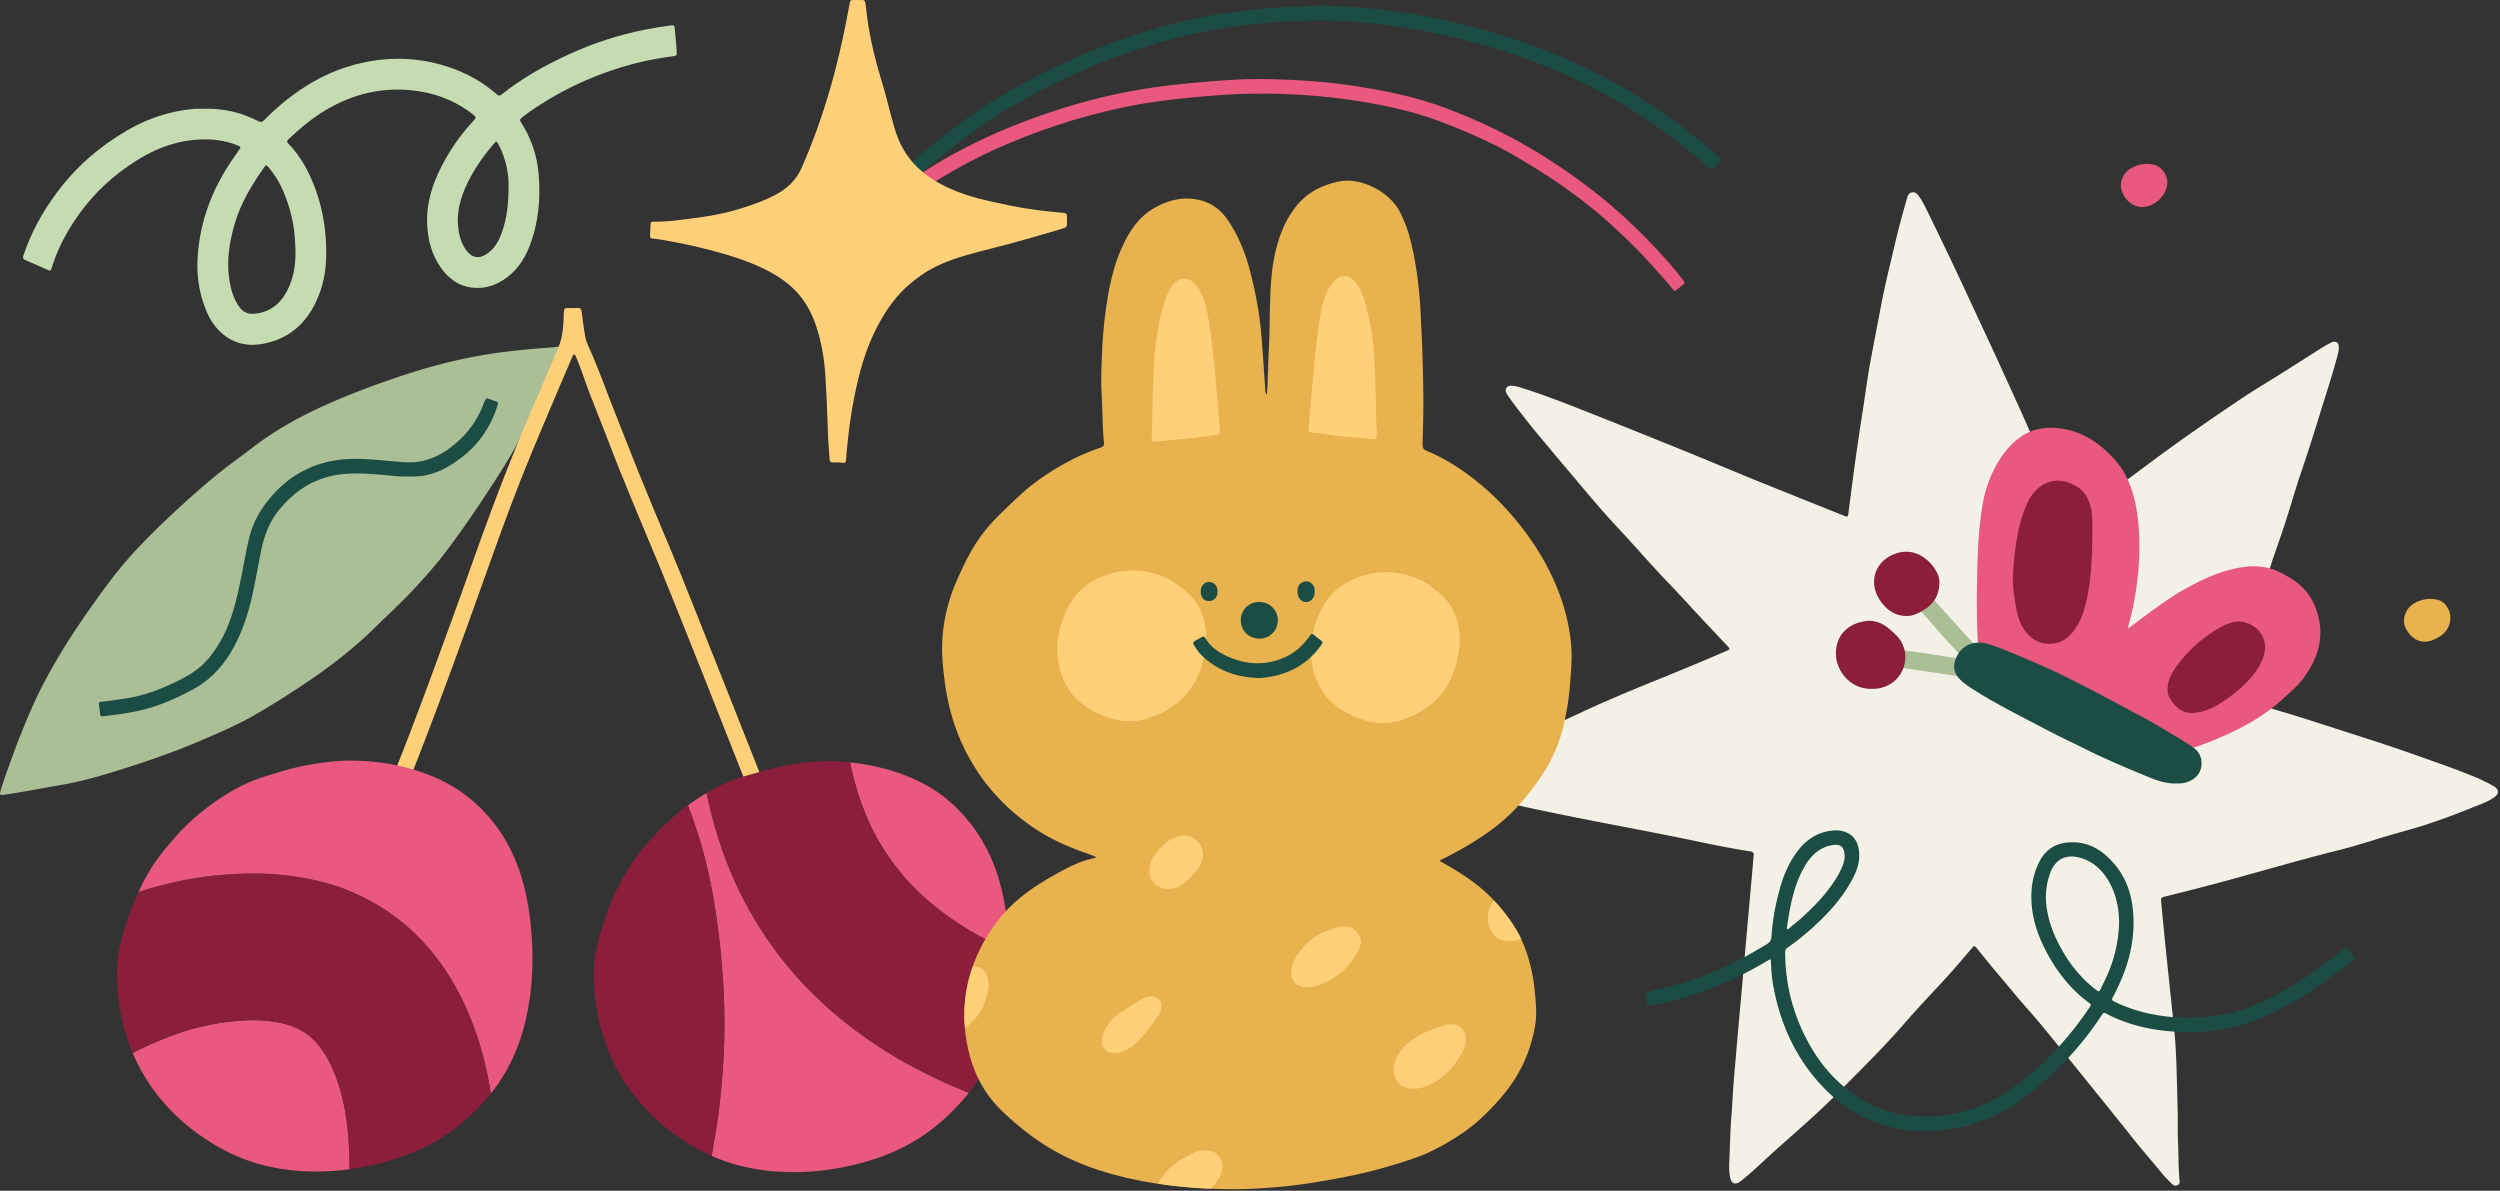
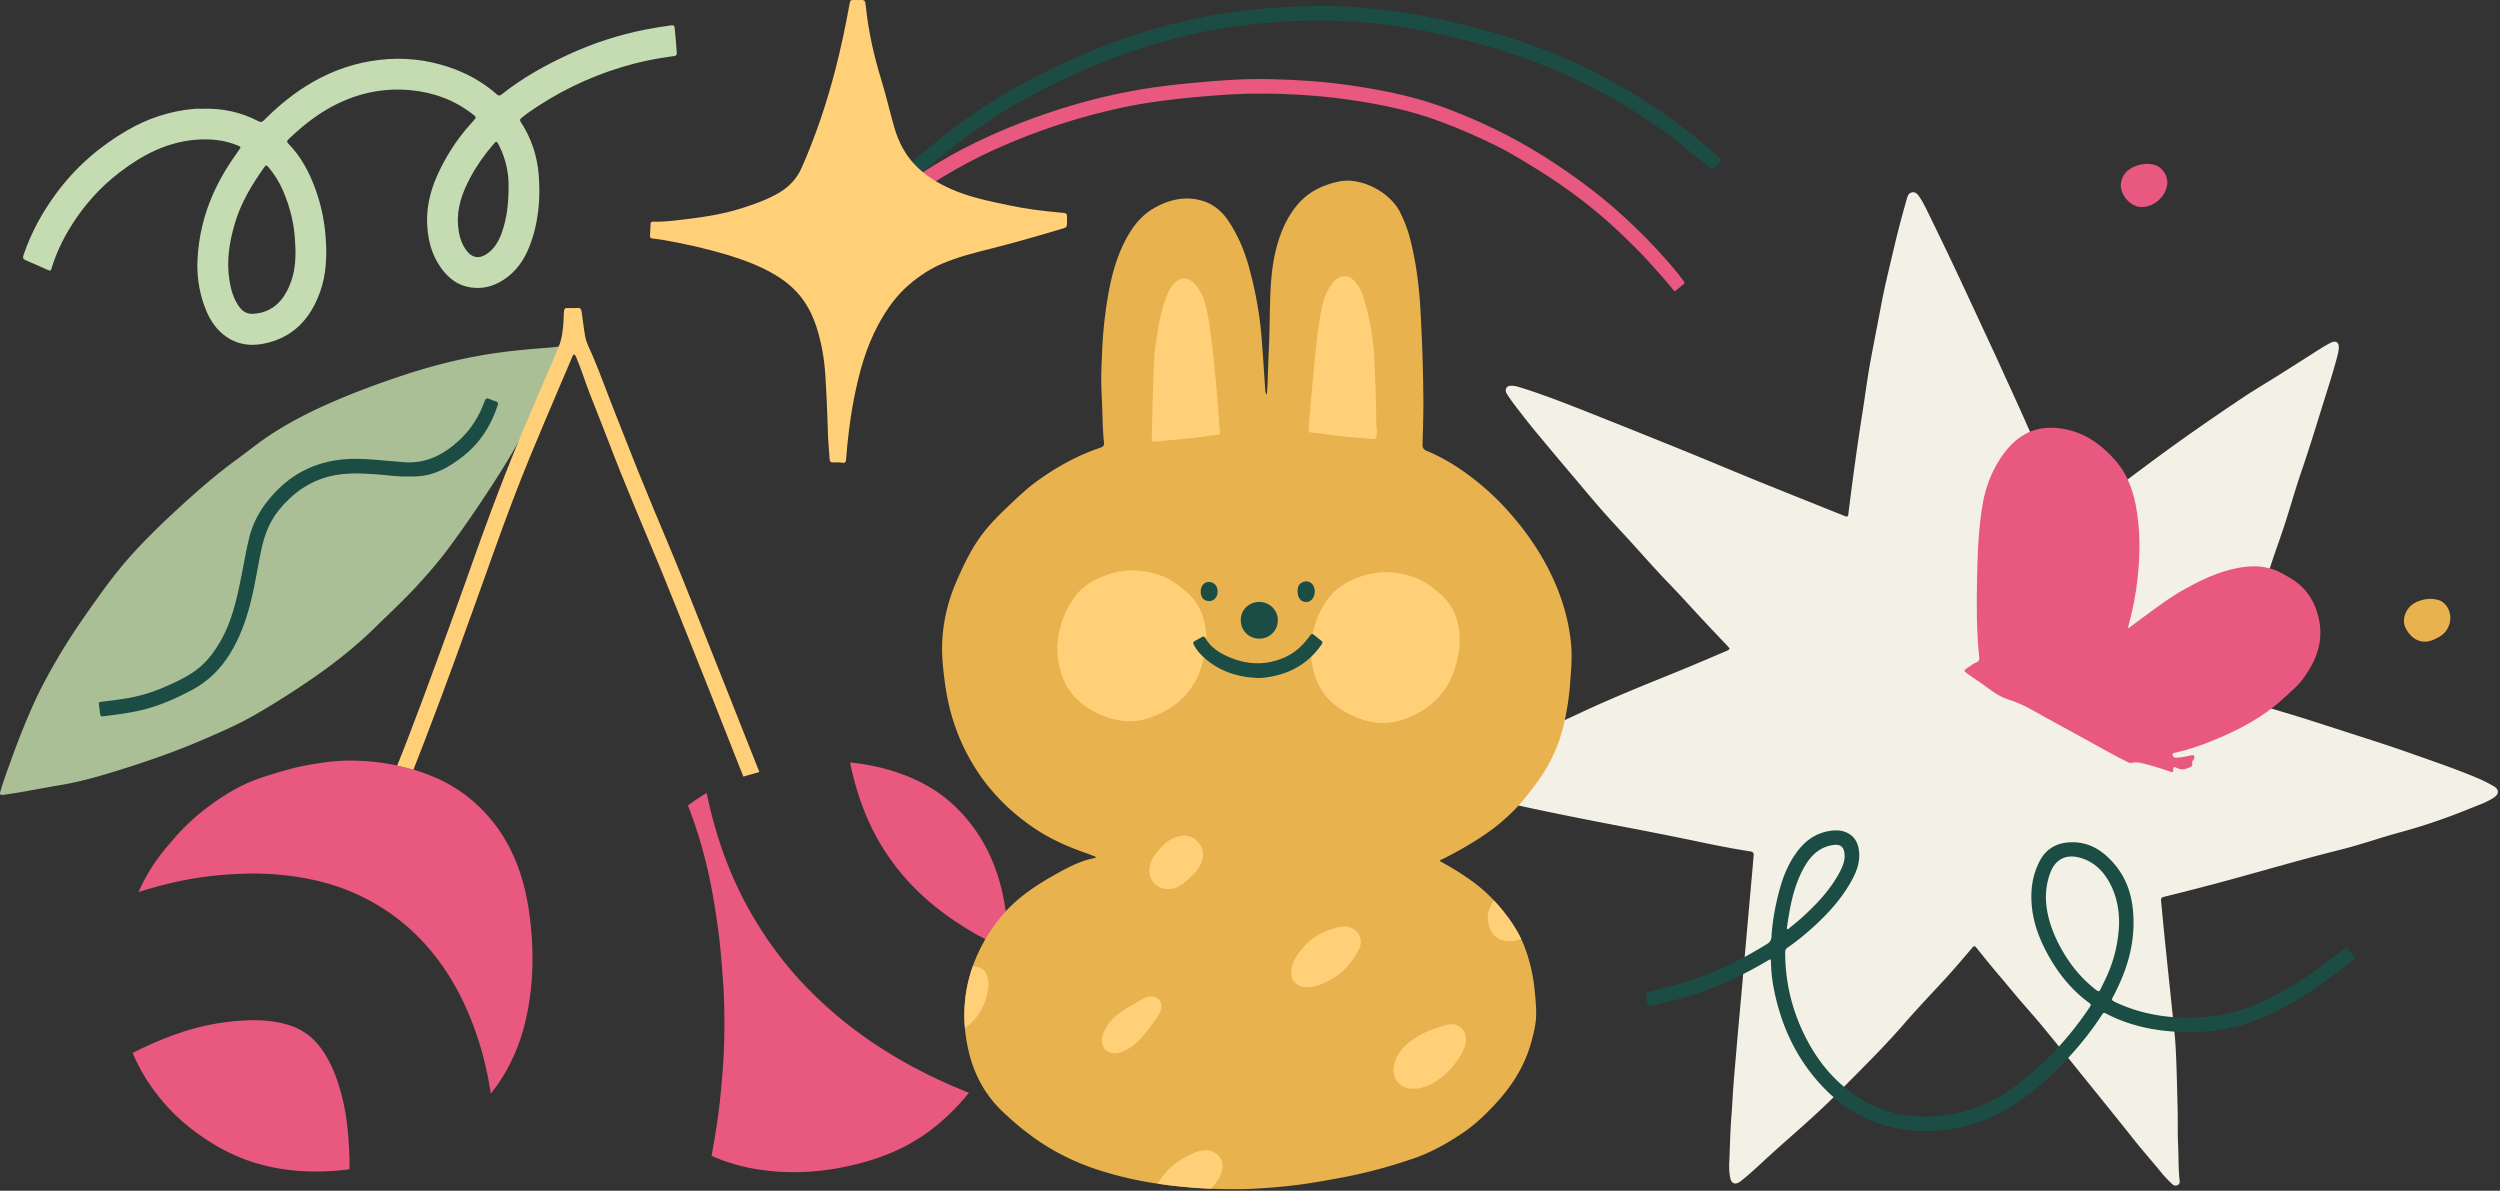
<svg xmlns="http://www.w3.org/2000/svg" width="1033" height="492" fill="none">
  <rect width="100%" height="100%" fill="#333333" stroke="none" />
  <path d="M714.536 480.389c.29-6.62.39-13.24.93-19.85.32-3.98.49-7.97.78-11.94.33-4.38.73-8.75 1.1-13.12.34-4.02.69-8.03 1.05-12.05.44-4.93.9-9.85 1.34-14.78.36-3.97.7-7.95 1.05-11.92.37-4.17.73-8.35 1.1-12.52l1.05-11.8c.37-4.17.75-8.34 1.12-12.52.19-2.15.34-4.3.56-6.44.13-1.29-.66-1.54-1.65-1.69-6.44-1.01-12.84-2.23-19.21-3.57-12.24-2.59-24.52-4.97-36.8-7.32-11.5-2.2-22.98-4.49-34.43-6.93-7.43-1.58-14.79-3.44-22.14-5.34-3.75-.97-7.54-1.8-11.2-3.12-.95-.34-1.76-.74-1.92-1.88-.17-1.18.49-1.84 1.36-2.45 5.86-4.11 12.38-6.99 18.76-10.12 4.23-2.08 8.53-4.01 12.81-5.99 7.58-3.5 15.2-6.93 22.76-10.47 6.98-3.27 14.06-6.33 21.17-9.3 7.93-3.31 15.91-6.48 23.85-9.77 5.13-2.12 10.23-4.32 15.33-6.51 1.67-.71 1.65-.85.4-2.17-5.67-5.96-11.32-11.94-16.86-18.02-2.63-2.89-5.34-5.72-8.05-8.55-5.25-5.48-10.25-11.18-15.36-16.79-2.88-3.16-5.81-6.27-8.67-9.44-3.8-4.21-7.47-8.52-11.11-12.87-4.15-4.96-8.38-9.86-12.5-14.84-3.46-4.18-7.02-8.29-10.35-12.57-2.65-3.41-5.39-6.73-7.76-10.35-.22-.33-.46-.66-.62-1.02-.72-1.6.12-2.95 1.87-2.99 1.29-.03 2.55.29 3.76.67 9.36 2.91 18.48 6.47 27.58 10.07 13.27 5.25 26.5 10.57 39.72 15.93 9.96 4.04 19.86 8.23 29.82 12.28 10.99 4.47 22.02 8.86 33.04 13.28 1.41.57 2.83 1.11 4.23 1.69.82.34 1.17.07 1.27-.79 1.75-14.15 3.68-28.27 5.9-42.36 1.16-7.34 2.07-14.72 3.46-22.02 1.44-7.62 2.92-15.23 4.37-22.84 1.44-7.58 3.32-15.06 5.08-22.57 1.61-6.89 3.41-13.73 5.37-20.52.32-1.11.63-2.31 1.96-2.66 1.46-.39 2.34.5 3.08 1.56 1.3 1.87 2.35 3.9 3.35 5.95 3.56 7.33 7.13 14.66 10.62 22.02 3.66 7.73 7.25 15.49 10.85 23.24 3.2 6.88 6.43 13.75 9.56 20.67 3.88 8.55 7.85 17.06 11.58 25.68 5.18 11.96 9.92 24.09 14.84 36.15.14.33.29.66.47.97.33.56.7.64 1.26.21 7.89-5.99 15.78-11.99 23.71-17.92 8.1-6.05 16.2-12.09 24.46-17.92 7.57-5.34 15.22-10.58 22.92-15.73 4.91-3.28 10.02-6.28 15.02-9.43 4.77-3 9.52-6.02 14.27-9.05 2.36-1.5 4.69-3.04 7.19-4.31 2.11-1.07 3.49-.18 3.35 2.18-.09 1.52-.51 2.99-.9 4.46-1.98 7.37-4.39 14.62-6.64 21.91-2.57 8.32-5.16 16.64-7.99 24.87-2.58 7.52-4.68 15.2-7.18 22.75-1.95 5.88-4.12 11.69-5.97 17.59-4.02 12.81-7.99 25.64-11.46 38.61-1.13 4.21-2.29 8.4-3.51 12.58-.33 1.12-.03 1.6 1.04 1.91 5.34 1.53 10.67 3.1 16 4.66 6.14 1.79 12.25 3.67 18.33 5.64 8.59 2.78 17.2 5.54 25.78 8.33 7.6 2.47 15.12 5.18 22.654 7.84 5.58 1.97 11.12 4.02 16.57 6.3a60.86 60.86 0 0 1 7.2 3.55c2.36 1.37 2.43 3.21.18 4.73-3.08 2.08-6.61 3.19-10.01 4.58-9.29 3.8-18.78 7.08-28.474 9.71-8.18 2.22-16.18 5.04-24.39 7.13-5.15 1.31-10.3 2.62-15.43 4.02-9.44 2.58-18.87 5.24-28.3 7.85-9.71 2.68-19.46 5.2-29.24 7.61-1.69.42-1.81.54-1.64 2.3.52 5.52 1.05 11.04 1.61 16.56.73 7.15 1.48 14.29 2.23 21.44.62 5.99 1.28 11.98 1.84 17.98.28 3.06.4 6.13.53 9.2.28 6.62.37 13.25.57 19.88.15 5.04-.05 10.07.2 15.1.24 4.98.08 9.98.63 14.95.09.77-.05 1.47-.81 1.83-.81.39-1.59.22-2.22-.39-1.47-1.41-2.93-2.83-4.22-4.42-3.85-4.75-7.92-9.3-11.72-14.09-7.25-9.13-14.59-18.19-21.92-27.26-5.32-6.59-10.62-13.19-16.01-19.71-3.18-3.84-6.53-7.54-9.77-11.34-2.64-3.1-5.19-6.28-7.85-9.36-3.18-3.7-6.22-7.5-9.27-11.3-.92-1.14-1.14-1.08-2.08.02-3.52 4.13-7.02 8.28-10.69 12.29-5.58 6.09-11.31 12.04-16.73 18.29-4.16 4.8-8.49 9.44-12.91 14-4.42 4.57-8.93 9.04-13.38 13.58-5.36 5.48-10.99 10.68-16.71 15.79-4.91 4.39-9.9 8.69-14.73 13.17-3.28 3.04-6.53 6.11-10.05 8.88-.28.22-.57.44-.87.63-1.67 1.08-3.15.56-3.64-1.4-.54-2.18-.58-4.43-.53-6.67h.03Z" fill="#F3F1E5" />
  <path d="M904.516 426.475c-10.28-.05-20.3-1.52-29.83-5.56a53.87 53.87 0 0 1-4.54-2.16c-.76-.41-1.12-.21-1.54.44-3.73 5.78-7.96 11.19-12.55 16.31-7.47 8.34-15.66 15.87-25.18 21.83-9.42 5.89-19.77 9.05-30.85 9.87-9.24.68-18.19-.61-26.75-4.14-8.34-3.44-15.4-8.75-21.41-15.42-10.52-11.66-16.52-25.49-19.24-40.83-.54-3.06-.78-6.17-.87-9.28-.04-1.32-.09-1.35-1.24-.67-9.26 5.52-18.94 10.13-29.15 13.62-6.29 2.15-12.74 3.66-19.23 5.05-.93.2-1.35-.06-1.47-.99-.12-.91-.32-1.81-.48-2.71-.207-1.14.273-1.86 1.44-2.16 4.06-1.05 8.14-2.04 12.18-3.16 8.46-2.35 16.51-5.74 24.35-9.68 4.08-2.05 7.99-4.36 11.89-6.71 1.26-.76 1.85-1.68 1.93-3.13.4-6.64 1.63-13.14 3.38-19.54 1.5-5.5 3.66-10.71 7.07-15.36 3.38-4.61 7.69-7.77 13.39-8.73 2.41-.41 4.87-.41 7.19.63 3.11 1.39 4.59 3.95 5.07 7.19.61 4.13-.52 7.92-2.38 11.53-4.3 8.33-10.54 15.08-17.48 21.25-3.05 2.71-6.22 5.26-9.58 7.58-.74.51-1.01 1.1-1.01 2 .04 11.6 2.5 22.62 7.49 33.11 3.52 7.4 7.99 14.1 13.91 19.78 8.78 8.43 19.1 13.69 31.37 14.67 16.19 1.29 30.64-3.26 43.46-13.12 11.73-9.02 21.58-19.78 29.78-32.07.46-.69.29-1.02-.29-1.44-7.24-5.27-12.73-12.05-17.04-19.83-3.51-6.34-6.11-13.02-6.77-20.3-.59-6.56.23-12.93 3.41-18.82 2.6-4.81 6.82-7.19 12.17-7.48 8.08-.44 14.1 3.56 18.96 9.48 4.21 5.12 6.44 11.22 7.17 17.76 1.25 11.17-1.07 21.75-5.8 31.86-.76 1.63-1.51 3.27-2.4 4.82-.55.96-.47 1.4.55 1.89 4.77 2.31 9.75 3.98 14.94 5.07 5.18 1.09 10.44 1.59 15.71 1.61 10.64.03 20.85-2.1 30.55-6.62 9.54-4.45 18.31-10.09 26.68-16.43 2.39-1.81 4.79-3.6 7.15-5.45.71-.56 1.12-.51 1.64.21.7.97 1.45 1.92 2.29 2.76.76.76.57 1.2-.19 1.79-4.25 3.32-8.57 6.55-12.98 9.65-8.39 5.89-17.16 11.13-26.73 14.9-7.07 2.79-14.4 4.46-22.01 4.93-2.04.12-4.07.19-6.11.22l-.02-.02Zm-28.9-44.99c0-6.62-1.4-12.49-4.43-17.62-2.8-4.72-6.72-8.21-12.19-9.57-5.51-1.37-9.71.87-11.74 6.16-1.97 5.16-2.33 10.44-1.37 15.88 1.09 6.19 3.55 11.83 6.7 17.19 3.57 6.07 8.08 11.36 13.72 15.66.8.61 1.21.48 1.62-.38.8-1.74 1.68-3.44 2.48-5.18 3.35-7.24 4.98-14.87 5.21-22.13v-.01Zm-113.42-27.56c0-3.8-1.43-5.15-4.49-4.79-2.13.25-4.11.95-5.93 2.11-3.1 1.98-5.15 4.89-6.81 8.04-3.94 7.45-5.4 15.62-6.58 23.85-.04.26-.16.6.13.77.3.17.51-.13.72-.3 1.78-1.48 3.61-2.9 5.32-4.46 5.66-5.14 10.93-10.63 14.79-17.3 1.52-2.63 2.81-5.38 2.87-7.91l-.02-.01ZM545.496 2.43c14.9.06 29.65 1.61 44.27 4.48 12.76 2.51 25.33 5.72 37.65 9.87 9.89 3.33 19.6 7.14 28.96 11.76 16.18 7.98 31.29 17.65 45.27 29.07 3 2.45 5.99 4.91 8.85 7.53.8.74.82 1.21.04 1.91-.83.75-1.61 1.56-2.36 2.38-.55.6-1.01.61-1.62.08a293.5 293.5 0 0 0-18.33-14.67c-7.6-5.58-15.52-10.68-23.78-15.26-7.13-3.95-14.43-7.57-21.96-10.69a266.289 266.289 0 0 0-35.78-11.95c-11-2.83-22.1-5.15-33.37-6.61-5.66-.73-11.34-1.28-17.05-1.58-6.27-.33-12.55-.32-18.81-.14-6.98.2-13.95.8-20.9 1.54-11.11 1.19-22.04 3.32-32.82 6.19-13.15 3.5-25.94 8.04-38.34 13.66-12.57 5.7-24.83 11.95-36.31 19.65-9.93 6.67-19.28 14.08-28.43 21.77-10.15 8.54-19.83 17.59-29.21 26.97-.57.57-1.16 1.1-1.88 1.47-1.15.59-2.26.45-3.21-.44-.91-.86-1.12-1.91-.67-3.06.37-.94.94-1.76 1.66-2.47 8.94-8.79 18.04-17.41 27.61-25.52 8.14-6.9 16.41-13.61 25.11-19.79 8.12-5.77 16.58-10.97 25.42-15.57 9.89-5.16 19.97-9.9 30.39-13.9 17.17-6.61 34.81-11.49 53.06-14.05 7.56-1.06 15.15-1.75 22.77-2.15 4.59-.24 9.17-.46 13.77-.45v-.03Z" fill="#1B4D44" />
  <path d="M521.556 38.69c-9.48-.09-18.39.61-27.3 1.41-10.31.93-20.57 2.21-30.7 4.38-18 3.85-35.37 9.58-52.17 17.12-15.32 6.87-29.4 15.76-42.86 25.7-2.92 2.16-5.85 4.3-8.65 6.63-1.39 1.16-2.68 1.28-3.84.49-1.62-1.1-1.79-3.25-.21-4.77 1.38-1.32 2.91-2.5 4.44-3.65 9.42-7.09 19.05-13.87 29.23-19.83 11.89-6.96 24.42-12.59 37.35-17.31 14.6-5.32 29.52-9.44 44.87-11.98 6.98-1.16 13.99-1.96 21.03-2.62 10.46-.99 20.93-1.81 31.44-1.58 11.18.25 22.33.92 33.42 2.53 11.8 1.72 23.49 3.92 34.82 7.72 8.72 2.93 17.18 6.51 25.45 10.53 14.06 6.84 27.16 15.23 39.56 24.71 6.19 4.73 12.05 9.84 17.68 15.23 6.64 6.36 12.9 13.05 18.67 20.2.68.84 1.28 1.73 1.95 2.58.35.45.45.82-.05 1.22-1.05.85-2.09 1.73-3.14 2.59-.51.41-.87.16-1.2-.27-2.96-3.77-6.25-7.25-9.42-10.84-3.81-4.32-7.94-8.3-12.1-12.28-10.74-10.29-22.56-19.17-35.21-26.97-5.3-3.27-10.61-6.55-16.19-9.32-7.37-3.66-14.92-6.93-22.62-9.86-12.69-4.84-25.91-7.51-39.32-9.39-6.76-.94-13.56-1.58-20.38-1.95-5.03-.27-10.05-.49-14.57-.45l.02.03Z" fill="#E9587E" />
  <path d="M354.396.02c2.95.07 3.02-.61 3.41 3.03 1.08 10.07 3.26 19.91 6.24 29.6 2.02 6.56 3.56 13.27 5.44 19.87 1.79 6.28 4.76 11.95 9.5 16.53 4.06 3.93 8.86 6.79 14 9.07 7.65 3.4 15.82 5 23.94 6.72 6.8 1.45 13.68 2.32 20.61 2.95 3.78.35 3.31 0 3.35 3.64.03 2.44.03 2.48-2.25 3.15-9.72 2.89-19.46 5.72-29.3 8.19-6.82 1.71-13.64 3.42-20.13 6.21-4.96 2.13-9.41 5.07-13.5 8.57-5.45 4.67-9.48 10.43-12.85 16.7-5.14 9.53-7.9 19.84-9.98 30.38-1.11 5.61-1.89 11.26-2.52 16.93-.31 2.81-.56 5.64-.77 8.46-.07.92-.45 1.35-1.35 1.21-1.35-.22-2.71-.19-4.06-.16-.88.02-1.31-.26-1.37-1.21-.18-2.94-.49-5.88-.63-8.83-.23-4.94-.28-9.89-.55-14.83-.4-7.25-.5-14.52-1.89-21.68-1.29-6.62-3.08-13.07-6.7-18.86-3.13-5.01-7.42-8.86-12.44-11.89-6.23-3.76-12.99-6.31-19.93-8.41-8.8-2.66-17.76-4.68-26.82-6.23-1.41-.24-2.84-.42-4.27-.58-.68-.07-1.04-.35-1-1.05.08-1.67.15-3.35.24-5.02.05-.83.66-.91 1.29-.89 2.96.06 5.9-.14 8.84-.48 9.25-1.06 18.46-2.18 27.39-5.03 5.38-1.71 10.67-3.56 15.57-6.43 4.24-2.49 7.42-5.98 9.38-10.43 5.76-13.07 10.28-26.57 13.87-40.4 2.26-8.71 4.11-17.49 5.72-26.33.51-2.79.31-2.46 3.03-2.49h.48l.01.02Z" fill="#FFD078" />
  <path d="M876.306 76.214c.24-2.8 1.71-5.46 4.81-7.01 2.8-1.4 5.77-1.83 8.86-1.16 3.24.7 5.87 4.39 5.56 7.85-.47 5.24-5.37 9.67-10.68 9.66-4.22 0-8.61-4.5-8.55-9.33v-.01Z" fill="#E9587E" />
  <path d="M1004.44 247.448c1.35.09 2.96.19 4.41 1.04 2.77 1.63 4.68 5.72 3.04 10.01-.78 2.04-2.14 3.58-4.01 4.65-2.73 1.57-5.52 2.73-8.754 1.48-2.91-1.12-5.72-4.8-5.81-7.76-.11-3.53 2.02-6.78 5.35-8.19 1.764-.74 3.574-1.26 5.774-1.24v.01Z" fill="#E8B24E" />
  <path d="M84.326 44.937c7.95-.22 15.46 1.51 22.51 5.18.91.48 1.46.34 2.17-.37 6.17-6.19 12.9-11.69 20.52-16.02 8.51-4.84 17.6-7.87 27.35-9 9.73-1.13 19.21-.13 28.48 2.96 7.4 2.47 14.12 6.15 19.97 11.34.63.56 1.15.64 1.87.06 8.54-6.83 18.01-12.12 27.92-16.66 10.11-4.63 20.6-8.06 31.51-10.2 3.61-.71 7.23-1.29 10.88-1.77.85-.11 1.19.24 1.26 1.01.21 2.26.42 4.52.62 6.79.1 1.19.16 2.39.26 3.58.07.84-.26 1.22-1.12 1.33-5.51.73-10.97 1.69-16.36 3.09-14.2 3.69-27.45 9.53-39.75 17.5-2.41 1.56-4.78 3.19-7.01 5.03-.62.51-.68.92-.24 1.6 4.31 6.58 6.77 13.83 7.41 21.64.85 10.26-.07 20.35-3.89 30.01-2.2 5.57-5.59 10.34-10.7 13.64-4.09 2.64-8.59 3.82-13.48 3.1-5.29-.78-9.16-3.78-12.19-7.96-3.85-5.31-5.47-11.37-5.8-17.85-.54-10.31 3.04-19.42 8.06-28.13 3.14-5.46 6.9-10.45 11.17-15.07 1.1-1.19 1.06-1.41-.24-2.43-7.61-5.97-16.33-9.18-25.88-10.07-12.28-1.15-23.71 1.66-34.36 7.83-5.88 3.41-11.07 7.7-15.98 12.35-.63.6-.94 1.08-.17 1.87 5.36 5.48 8.81 12.09 11.36 19.23 2.38 6.65 3.73 13.5 4.16 20.58.44 7.24.13 14.37-2.3 21.27-4.01 11.36-11.3 19.29-23.57 21.64-7.01 1.34-13.27-.33-18.35-5.52-2.99-3.06-4.84-6.82-6.22-10.82-2.08-6.04-2.91-12.27-2.58-18.63.48-9.25 2.59-18.15 6.31-26.65 2.9-6.62 6.68-12.71 10.91-18.55.76-1.05.73-1.18-.47-1.69-5.78-2.44-11.82-2.93-17.99-2.38-11.77 1.06-21.71 6.36-30.91 13.38-8.46 6.45-15.33 14.31-20.81 23.39-3.06 5.08-5.54 10.43-7.28 16.11-.4 1.3-.5 1.36-1.74.81-3-1.32-5.97-2.69-9-3.94-1.12-.46-1.3-1.01-.93-2.1 3.12-9.28 7.76-17.74 13.58-25.6 7.9-10.69 17.7-19.25 29.15-25.92 8.54-4.97 17.73-8.03 27.6-8.93 1.43-.13 2.88-.02 4.31-.02l-.02-.04Zm37.77 59.1c-.02-1.52-.11-3.03-.19-4.54-.36-7.18-2.09-14.03-4.92-20.61-1.55-3.61-3.6-6.94-6.17-9.93-.45-.53-.86-.94-1.47-.08-5.18 7.29-9.81 14.86-12.34 23.53-2.23 7.61-3.47 15.33-2.23 23.27.63 4 1.7 7.87 4.16 11.22 1.42 1.93 3.32 2.9 5.67 2.77 6.24-.36 10.7-3.52 13.7-8.91 2.9-5.21 3.83-10.86 3.8-16.73l-.01.01Zm88.04-26.75c.15-5.57-1.09-11.48-3.87-17.06-1.08-2.16-1.11-2.13-2.7-.26-3.5 4.12-6.62 8.49-9.17 13.26-3.28 6.14-5.66 12.51-5.15 19.63.29 3.95 1.17 7.72 3.71 10.92 2.16 2.72 4.87 3.22 7.81 1.39 3.44-2.15 5.31-5.45 6.61-9.12 2.07-5.86 2.75-11.94 2.76-18.76Z" fill="#C5DBB2" />
  <path d="M1.276 328.457c-1.28.04-1.48-.19-1.11-1.45 1.3-4.49 2.95-8.87 4.53-13.26 2.81-7.82 5.87-15.53 9.29-23.11 2.84-6.31 6.16-12.36 9.64-18.33 5.76-9.88 12.33-19.23 19.04-28.47 4.64-6.4 9.64-12.5 15.11-18.25 4.36-4.57 8.87-8.99 13.48-13.28 8.53-7.94 17.25-15.67 26.69-22.56 4.55-3.32 8.92-6.88 13.62-9.98 7.55-4.98 15.55-9.13 23.82-12.8 10.6-4.71 21.47-8.71 32.48-12.31 13.23-4.33 26.76-7.52 40.6-9.26 6.1-.77 12.22-1.29 18.35-1.76 1.35-.1 2.7-.29 4.05-.43 1.2-.12 1.39.13.98 1.23-2.15 5.77-4.6 11.41-7.18 16.99-2.11 4.57-4.22 9.14-6.48 13.63-4.11 8.18-8.8 16.03-13.76 23.72-6.23 9.67-12.69 19.19-19.58 28.4-4.14 5.54-8.7 10.71-13.4 15.78-5.19 5.6-10.81 10.76-16.25 16.11-7.73 7.6-16.17 14.36-25.07 20.55a354.996 354.996 0 0 1-24.56 15.63c-7.17 4.16-14.77 7.39-22.37 10.67-9.96 4.29-20.16 7.89-30.48 11.18-9.17 2.93-18.39 5.74-27.91 7.32-7.64 1.27-15.23 2.87-22.9 3.94-.24.03-.48.06-.61.08l-.02.02Z" fill="#AABF96" />
  <path d="M168.316 196.864c-4.21.15-8.35-.56-12.53-.85-6.42-.45-12.82-.79-19.18.72-8.77 2.09-15.61 7-21.25 13.88-4.05 4.94-6.15 10.65-7.44 16.79-1.4 6.72-2.42 13.51-4.03 20.19-1.92 7.93-4.54 15.54-8.85 22.52-3.92 6.36-9.06 11.44-15.66 14.96-6.75 3.6-13.72 6.66-21.2 8.43-5.18 1.22-10.45 1.85-15.72 2.48-.65.08-.98-.17-1.06-.81-.18-1.42-.38-2.85-.54-4.27-.1-.9.61-.89 1.2-.95 3.69-.39 7.36-.92 11.02-1.54 6.31-1.07 12.26-3.23 18.04-5.91 4.06-1.89 8.04-3.93 11.48-6.85 3.42-2.9 6.01-6.46 8.27-10.31 5.09-8.64 7.07-18.26 9.01-27.89 1.07-5.28 1.89-10.6 3.24-15.83 1.68-6.49 5.04-12.02 9.45-16.99 7-7.89 15.65-12.76 26.07-14.42 4.27-.68 8.57-.75 12.89-.49 5.18.3 10.33.9 15.5 1.27 9.21.66 16.53-3.26 23.02-9.34 4.74-4.44 8.01-9.8 10.19-15.86.42-1.18.98-1.38 2.04-.91.8.35 1.63.68 2.47.91 1.03.27 1.19.8.87 1.77-2.82 8.61-7.55 15.88-14.83 21.41-4.72 3.59-9.69 6.61-15.68 7.57-2.26.36-4.53.41-6.8.37l.01-.05Z" fill="#1B4D44" />
  <path d="M340.236 414.737c-5.47-5.05-10.62-10.4-15.32-16.17-6.02-7.39-11.31-15.28-15.91-23.63-4.14-7.51-7.59-15.33-10.44-23.4-2.75-7.8-4.87-15.77-6.58-23.86a97.716 97.716 0 0 0-7.75 5.11c2.27 5.86 4.28 11.81 5.96 17.87 2.11 7.62 3.76 15.35 5.02 23.17.94 5.84 1.79 11.68 2.38 17.57.45 4.49.78 8.99 1.12 13.49.48 6.22.61 12.45.6 18.68-.01 5.22-.14 10.46-.49 15.68-.43 6.5-1.01 12.98-1.8 19.44-.6 4.87-1.41 9.72-2.23 14.56-.25 1.45-.51 2.9-.78 4.35 9.4 4.17 19.36 6.21 29.75 6.65 8.95.38 17.8-.47 26.55-2.37 8.08-1.76 15.91-4.26 23.28-8.03 9.7-4.96 17.85-11.89 24.94-20.1.63-.73 1.23-1.47 1.83-2.22-13.13-5.18-25.68-11.51-37.52-19.23-8.01-5.23-15.56-11.06-22.6-17.55l-.01-.01ZM364.126 349.267a95.676 95.676 0 0 0 19.45 22.95c10.1 8.7 21.37 15.32 33.41 20.58-.22-7.45-.87-13.25-1.84-19.02-2.23-13.26-7.11-25.34-15.89-35.66-4.77-5.61-10.34-10.32-16.84-13.85-9.78-5.32-20.28-8.07-31.19-9.23.46 2.22.97 4.43 1.55 6.62 2.54 9.71 6.12 19.01 11.35 27.62v-.01ZM144.366 477.777c-.31-9.65-1.28-19.22-4.11-28.5-1.79-5.87-4.15-11.51-7.87-16.47-3.28-4.38-7.5-7.48-12.74-9.14-6.06-1.93-12.27-2.33-18.59-2.01-9 .45-17.76 2.12-26.3 4.96-6.23 2.08-12.25 4.64-18.14 7.54-.61.3-1.2.62-1.8.92 1.96 4.64 4.37 9.09 7.29 13.33 4.78 6.94 10.48 13.06 17.2 18.22 7.71 5.91 16.03 10.67 25.31 13.62 11.2 3.55 22.72 4.4 34.37 3.49 1.82-.14 3.62-.35 5.42-.59.03-1.79.02-3.57-.03-5.36l-.01-.01ZM217.216 421.487c2.57-11.16 3.28-22.47 2.52-33.9-.53-7.92-1.58-15.74-3.73-23.37-3.58-12.69-9.92-23.72-19.86-32.58-5.13-4.57-10.87-8.11-17.19-10.74-10.73-4.47-21.95-6.46-33.53-6.62-6.67-.07-13.22.89-19.75 2.13-5.27 1-10.37 2.63-15.49 4.21-4.79 1.48-9.37 3.37-13.74 5.87-7.93 4.55-15.1 10.03-21.45 16.58-1.78 1.83-3.4 3.81-5.08 5.74-4.37 5.03-8.17 10.44-11.09 16.43-.55 1.12-1.07 2.25-1.59 3.38 3.7-1.19 7.43-2.27 11.22-3.21 7.5-1.87 15.1-3.18 22.79-3.84 8.52-.74 17.05-.9 25.61 0 6.07.64 12.02 1.7 17.89 3.31 5.95 1.63 11.66 3.93 17.13 6.8 7.45 3.9 14.19 8.79 20.18 14.69 8.29 8.16 14.7 17.65 19.64 28.16 4.98 10.59 8.33 21.68 10.41 33.18.25 1.38.48 2.76.69 4.14 1.95-2.42 3.75-4.95 5.37-7.65 4.27-7.09 7.21-14.7 9.06-22.72l-.01.01Z" fill="#E9587E" />
-   <path d="M417.066 399.437c0-2.37-.02-4.57-.09-6.65-12.05-5.26-23.32-11.88-33.41-20.58a95.676 95.676 0 0 1-19.45-22.95c-5.24-8.61-8.81-17.9-11.35-27.62-.57-2.2-1.09-4.41-1.55-6.62-1.42-.15-2.85-.28-4.29-.38-6.72-.47-13.41.21-20.05 1.28-6.37 1.02-12.52 2.9-18.71 4.66-5.79 1.65-11.14 4.11-16.19 7.1 1.7 8.09 3.83 16.06 6.58 23.86 2.85 8.08 6.3 15.89 10.44 23.4 4.6 8.35 9.89 16.24 15.91 23.63 4.7 5.77 9.85 11.12 15.32 16.17 7.04 6.49 14.59 12.32 22.6 17.55 11.83 7.72 24.38 14.05 37.52 19.23 6.44-8.14 10.72-17.4 13.37-27.48 2.41-9.18 3.29-18.53 3.35-24.59v-.01ZM191.686 414.537c-4.94-10.51-11.35-20-19.64-28.16-5.99-5.9-12.73-10.79-20.18-14.69-5.47-2.86-11.17-5.16-17.13-6.8-5.86-1.61-11.82-2.67-17.89-3.31-8.55-.9-17.09-.74-25.61 0-7.69.66-15.29 1.97-22.79 3.84-3.79.94-7.52 2.03-11.22 3.21-2.42 5.3-4.51 10.72-6.11 16.34-1.24 4.34-2.43 8.73-2.66 13.25-.32 6.35.06 12.67 1.15 18.96 1.08 6.23 2.79 12.21 5.19 17.9.6-.3 1.2-.62 1.8-.92 5.89-2.9 11.91-5.46 18.14-7.54 8.54-2.85 17.3-4.51 26.3-4.96 6.32-.32 12.53.08 18.59 2.01 5.24 1.66 9.46 4.76 12.74 9.14 3.72 4.96 6.08 10.6 7.87 16.47 2.84 9.28 3.81 18.85 4.11 28.5.06 1.79.06 3.57.03 5.36 7.38-.98 14.62-2.72 21.71-5.16 11.23-3.87 21.04-10 29.5-18.26 2.55-2.49 4.95-5.1 7.18-7.86-.21-1.38-.44-2.76-.69-4.14-2.08-11.5-5.43-22.59-10.41-33.18h.02ZM297.026 458.687c.8-6.46 1.37-12.94 1.8-19.44.35-5.23.48-10.46.49-15.68.02-6.22-.12-12.46-.6-18.68-.35-4.5-.67-9-1.12-13.49-.59-5.88-1.44-11.73-2.38-17.57-1.26-7.82-2.91-15.55-5.02-23.17-1.68-6.06-3.69-12.01-5.96-17.87-.73.53-1.46 1.06-2.17 1.6-5.19 3.95-9.77 8.57-14.08 13.48-6.04 6.87-10.91 14.45-14.52 22.85-3.31 7.69-5.93 15.59-7.47 23.84-.81 4.36-.76 8.73-.49 13.12.29 4.91 1.08 9.75 2.12 14.55.85 3.91 2.18 7.67 3.6 11.41 3.33 8.78 8.31 16.53 14.58 23.47 6.43 7.11 13.93 12.87 22.31 17.55 1.94 1.08 3.91 2.06 5.9 2.94.27-1.45.54-2.9.78-4.35.82-4.84 1.63-9.69 2.23-14.56Z" fill="#8B1F3B" />
  <path d="M256.796 196.064c3.19 7.88 6.41 15.76 9.73 23.59 4.58 10.81 9.06 21.66 13.39 32.58 4.17 10.5 8.4 20.99 12.57 31.49 4.15 10.47 8.26 20.96 12.4 31.43.76 1.91 1.52 3.83 2.28 5.74.34-.1.67-.21 1.01-.31 1.87-.53 3.73-1.07 5.59-1.59-4.22-10.66-8.44-21.32-12.66-31.97-4.92-12.4-9.83-24.8-14.78-37.18-3.07-7.68-6.1-15.37-9.32-22.98-4.49-10.63-8.92-21.29-13.26-31.98-3.29-8.1-6.39-16.28-9.64-24.4-3.11-7.79-5.91-15.7-9.19-23.42-1.15-2.71-2.63-5.29-3.16-8.26-.59-3.3-.91-6.64-1.42-9.95-.17-1.14-.57-1.77-1.83-1.6-.59.08-1.2.01-1.8.01v.03c-.84 0-1.68.01-2.52 0-.68-.01-.98.27-1.09.97-.21 1.35-.14 2.71-.22 4.06-.22 3.67-.57 7.34-1.97 10.79-1.53 3.77-3.15 7.51-4.75 11.26-3.7 8.67-7.49 17.3-11.11 26-4.19 10.07-8.15 20.22-11.98 30.43-5.62 15-10.77 30.17-16.3 45.2-4.09 11.13-8.1 22.3-12.27 33.4-3.38 9.01-6.77 18.02-10.38 26.93 2.26.48 4.49 1.04 6.71 1.7 1.53-3.88 3.06-7.76 4.55-11.66 4.14-10.82 8.22-21.66 12.19-32.54 5.51-15.08 10.91-30.2 16.31-45.32 4.83-13.54 9.86-27.01 15.34-40.31 3.87-9.38 7.87-18.7 11.82-28.04 1.82-4.3 3.66-8.6 5.51-12.89.13-.3.19-.79.64-.77.39.02.56.41.73.73.13.24.22.51.33.77 1.98 4.63 3.44 9.46 5.25 14.15 2.4 6.22 4.88 12.41 7.31 18.62 1.99 5.09 3.91 10.22 5.96 15.29h.03Z" fill="#FFD078" />
  <path d="M879.426 259.649c1.83-1.37 3.54-2.67 5.26-3.94 5.88-4.33 11.7-8.77 18.1-12.33 7.93-4.4 16.1-8.18 25.26-9.21 5.33-.6 10.42.25 15.16 2.86 2.38 1.31 4.73 2.63 6.81 4.42 4.51 3.86 7 8.82 8.2 14.52 1.87 8.95-1.01 16.68-6.1 23.85-2.5 3.52-5.82 6.24-8.97 9.11-8.29 7.56-18.08 12.66-28.35 16.89-5.09 2.1-10.3 3.91-15.69 5.13-.61.14-1.55.11-1.38 1.11.14.86.94 1.03 1.69 1.01 1.96-.06 3.87-.5 5.79-.9.48-.1 1.06-.44 1.39.2.27.53.19 1.09-.25 1.55-.41.43-.68.94-.54 1.52.24.97-.25 1.34-1.05 1.68-1.83.78-3.6 1.21-5.49.08-.87-.52-1.46-.11-1.32.87.18 1.26-.48 1.02-1.18.78-3.85-1.34-7.73-2.56-11.7-3.5-1.38-.33-2.75-.5-4.14-.17-.72.17-1.33-.07-1.95-.38-4.95-2.42-9.72-5.18-14.56-7.81-6.24-3.39-12.45-6.84-18.68-10.26-5.15-2.82-10.19-5.98-15.81-7.68-5.07-1.53-8.65-5.13-12.89-7.83-1.48-.94-2.88-2.01-4.32-3.01-1.27-.89-1.29-1.21-.06-2.06 1.35-.92 2.66-1.92 4.18-2.56.85-.36 1.08-.97.99-1.82-1.15-10.94-1.13-21.92-.9-32.89.21-10.28.56-20.58 2.34-30.75 1.14-6.52 3.42-12.66 6.97-18.23 2.43-3.8 5.38-7.22 9.24-9.75 4.46-2.92 9.38-3.76 14.55-3.28 9.72.9 17.3 5.83 23.68 12.93 5.64 6.28 8.1 13.89 9.33 22.05.87 5.82 1.13 11.68.91 17.55-.36 9.72-1.77 19.3-4.35 28.69-.11.41-.31.82-.14 1.54l-.03.02Z" fill="#E9587E" />
-   <path d="M767.626 265.651c.32.03.64.03.95.09 12.63 2.46 25.44 3.83 38.12 5.95 1.14.19 2.27.42 3.41.61.27.05.62.18.79-.07.23-.33-.12-.59-.31-.81-1.75-1.95-3.5-3.92-5.3-5.83-4.06-4.32-7.79-8.94-11.8-13.31-2.85-3.11-5.59-6.32-8.6-9.28-1.63-1.6-1.5-3.68.23-5.08 1.15-.94 2.77-.91 4.19.2 2.33 1.82 4.27 4.05 6.33 6.15 2.12 2.16 4.18 4.37 6.21 6.61 4.17 4.59 8.29 9.24 12.48 13.82 2.9 3.17 5.9 6.26 8.83 9.39.5.53 1.12.72 1.8.84 1.14.19 2.28.4 3.42.58 2.31.38 4.1 2.81 2.35 5.3-.35.5-.2.87.17 1.26.68.73 1.32 1.48 2 2.21.53.56.9 1.21 1.14 1.94.59 1.78.04 3.58-1.35 4.45-1.37.86-3.11.61-4.46-.76-2.46-2.49-4.93-4.98-7.28-7.57-1.06-1.16-2.3-1.57-3.76-1.78-7.73-1.11-15.44-2.27-23.17-3.4-8.55-1.25-17.1-2.5-25.61-4.05-1.22-.22-2.4-.55-3.3-1.52-1.15-1.22-1.49-2.57-.86-3.92.66-1.4 1.8-2.08 3.36-2.03l.02.01Z" fill="#AABF96" />
-   <path d="M773.556 284.648c-9.27.24-15.1-7.74-14.97-14.89.13-7.39 4.97-11.97 12.01-13.1 3.7-.59 6.94.62 9.82 3.02 2.15 1.8 4.26 3.56 5.54 6.15 3.56 7.24-.29 16.01-8.04 18.21-.69.2-1.39.39-2.09.48-.75.1-1.51.08-2.26.12l-.01.01ZM801.336 241.298c-.2 4.49-2.09 8-5.96 10.47-2.24 1.43-4.48 2.67-7.24 2.76-4.46.14-7.78-1.93-10.44-5.25-1.55-1.94-2.71-4.14-3.14-6.63-.95-5.39 1.6-10.38 6.58-12.98 5.4-2.82 10.76-2.12 15.34 1.91 1.18 1.04 2.19 2.19 3.02 3.51 1.19 1.88 2.05 3.87 1.84 6.21ZM864.546 220.229c0 8.54-.35 17.05-1.9 25.47-.95 5.17-2.29 10.2-5.45 14.54-2.14 2.94-4.79 5.14-8.51 5.66-4.92.69-8.82-1.14-11.79-5.02-2.19-2.86-3.23-6.21-3.83-9.7-.86-4.95-1.67-9.94-1.27-14.97.73-9.35 1.71-18.68 5.48-27.42 1.4-3.25 3.35-6.23 6.39-8.19 4.67-3.02 9.48-2.38 14.05.19 4.28 2.4 6 6.53 6.61 11.21.35 2.74.24 5.49.24 8.24l-.02-.01ZM895.616 284.979c.05-3.96 1.66-6.82 3.58-9.48 5.02-6.95 11.28-12.54 18.85-16.61 3.66-1.97 7.54-2.97 11.46-1.08 4.81 2.32 8.07 7.49 5.58 14.03-1.83 4.81-5.01 8.57-8.7 11.97-2.85 2.63-5.99 4.89-9.24 6.98-3.09 1.99-6.46 3.28-10.13 3.75-4.37.56-7.42-1.48-9.75-4.93-1.05-1.55-1.8-3.2-1.64-4.64l-.01.01Z" fill="#8B1F3B" />
-   <path d="M899.516 323.719c-4.2.19-8-1.1-11.69-2.62-9.22-3.79-18.43-7.63-27.32-12.16-4.66-2.37-9.45-4.49-14.05-6.95-10.49-5.59-21.22-10.75-31.24-17.18-1.98-1.27-3.96-2.55-5.58-4.29-1.95-2.09-2.65-4.45-1.87-7.26 1.69-6.04 7.21-9.02 13.52-7.21 4.69 1.35 9.15 3.33 13.63 5.22 6.51 2.74 12.99 5.54 19.3 8.71 5.95 2.99 11.9 5.99 17.74 9.19 4.34 2.38 8.72 4.66 13.09 6.98 5.29 2.81 10.37 5.96 15.5 9.03 2.22 1.33 4.41 2.69 6.47 4.29 3.44 2.69 3.99 9.32-.79 12.47-2.1 1.39-4.36 1.91-6.72 1.75l.01.03Z" fill="#1B4D44" />
  <path d="M523.476 162.785c.1-1.47.23-2.93.28-4.4.19-4.67.29-9.34.53-14.01.33-6.59.33-13.18.52-19.76.23-7.7.74-15.4 2.79-22.89 1.6-5.83 3.96-11.33 7.69-16.13 4.61-5.95 10.7-9.1 18.13-10.62 9.09-1.86 20.92 4.49 25 12.53 1.65 3.25 2.99 6.63 3.96 10.15 2.11 7.73 3.31 15.62 4.06 23.59.53 5.61.72 11.23.99 16.85.42 8.78.62 17.56.71 26.35.06 6.39-.16 12.77-.34 19.15-.04 1.44.44 2.18 1.73 2.71 8.62 3.57 16.23 8.76 23.3 14.76 5.89 5 11.12 10.67 15.89 16.76 6.04 7.72 11.02 16.09 14.71 25.17 3.05 7.51 5.04 15.32 5.77 23.43.48 5.32-.03 10.6-.42 15.9-.45 6.19-1.43 12.3-2.93 18.32-2.17 8.69-6.09 16.52-11.49 23.66-2.66 3.51-5.33 7-8.4 10.14a80.767 80.767 0 0 1-11.69 9.9c-5.82 4.05-11.98 7.5-18.3 10.69-.33.16-.9.14-.88.66.02.39.51.46.81.63 4.59 2.53 9.04 5.28 13.24 8.42 4.44 3.31 8.32 7.19 11.8 11.51 3.72 4.6 6.92 9.5 9.03 15.04 2.23 5.85 3.59 11.91 4.18 18.16.29 3.02.59 6.05.61 9.08.03 4.05-.91 7.99-1.98 11.9-2.66 9.75-7.8 18.03-14.61 25.4-4.3 4.66-8.83 9.03-14.11 12.54-6.24 4.14-12.76 7.82-19.86 10.26-9.57 3.29-19.31 5.97-29.27 7.84-6.63 1.24-13.28 2.46-19.98 3.27-5.07.62-10.16 1.04-15.26 1.34-6.07.37-12.15.31-18.21.13-7.78-.23-15.52-.98-23.24-2.12-8.33-1.24-16.48-3.11-24.48-5.7-9.88-3.21-19.06-7.78-27.44-13.95-4.35-3.2-8.45-6.68-12.34-10.43-6.74-6.5-11.11-14.38-13.42-23.4-2.72-10.62-2.88-21.32 0-31.89 2.42-8.91 6.7-16.95 12.49-24.22 6.29-7.91 14.41-13.37 23.07-18.21 3.59-2.01 7.21-3.96 11.1-5.37 1.8-.65 3.65-1.08 5.51-1.52.02-.12.03-.23.05-.35-1.04-.41-2.08-.86-3.14-1.23-6.62-2.3-13.08-4.96-19.09-8.59-4.39-2.64-8.47-5.71-12.34-9.07-3.72-3.23-7.07-6.81-10.16-10.64-2.87-3.55-5.33-7.37-7.56-11.36-5.47-9.76-8.65-20.29-10.09-31.31-.71-5.45-1.33-10.95-1.08-16.48.39-8.81 2.43-17.26 5.95-25.3 3.15-7.21 6.57-14.32 11.53-20.54 3.4-4.26 7.32-8.02 11.27-11.75 3.14-2.96 6.27-5.92 9.76-8.49 8.29-6.1 17.2-11.06 26.98-14.36 1.15-.39 1.47-.98 1.35-2.11-.44-4.41-.56-8.84-.69-13.27-.1-3.67-.35-7.34-.42-11.01-.09-4.51.17-9.02.36-13.53.21-5.07.63-10.12 1.28-15.15 1.35-10.38 3.26-20.62 8.06-30.07 2.83-5.56 6.45-10.53 11.97-13.72 5.85-3.38 12.11-5.01 18.87-3.44 5.25 1.22 9.16 4.36 12.1 8.81 3.89 5.9 6.59 12.32 8.44 19.11 2.57 9.43 4.35 18.99 5.14 28.75.54 6.69.97 13.38 1.41 20.07.08 1.16.09 2.35.48 3.46.1-.02.21-.04.31-.05h.01Z" fill="#E8B24E" />
  <path d="M436.866 267.124c.36-6.59 2.36-13.73 6.77-19.97 3.44-4.86 8.44-7.85 14.03-9.74 7.55-2.55 15.14-2.19 22.53.6 3.74 1.41 6.92 3.89 9.98 6.49 4.78 4.05 7.18 9.24 8 15.3.63 4.66-.01 9.23-1.17 13.71-3.13 12.17-11.22 19.68-22.93 23.39-6.93 2.2-13.78 1.02-20.27-2.02-5.57-2.61-10.27-6.3-13.26-11.82-2.53-4.65-3.62-9.66-3.7-15.95l.02.01ZM541.596 267.814c.36-6.58 2.36-13.72 6.78-19.95 3.44-4.86 8.45-7.85 14.04-9.73 7.56-2.54 15.14-2.19 22.53.61 3.74 1.41 6.91 3.89 9.98 6.49 4.78 4.05 7.17 9.24 7.99 15.3.63 4.66-.02 9.23-1.17 13.71-3.13 12.17-11.23 19.67-22.93 23.38-6.93 2.2-13.78 1.01-20.27-2.03-5.57-2.61-10.26-6.31-13.26-11.82-2.52-4.65-3.62-9.66-3.69-15.96Z" fill="#FFD078" />
  <path d="M519.576 280.16c-9.06-.43-17.13-3.26-23.58-9.91-1.12-1.15-1.97-2.48-2.74-3.88-.4-.73-.25-1.16.46-1.53 1.03-.53 2.03-1.1 3.03-1.67.5-.28.87-.25 1.18.3 2.39 4.27 6.33 6.61 10.68 8.36 7.53 3.03 15.03 3.07 22.49-.33 3.88-1.77 6.9-4.51 9.45-7.84.29-.38.59-.75.85-1.15.42-.63.86-.73 1.47-.22 1.01.84 2.04 1.66 3.09 2.45.62.47.59.87.17 1.49-5.11 7.48-12.24 11.76-21.07 13.39-1.8.33-3.62.59-5.48.54Z" fill="#1B4D44" />
  <path d="M520.316 248.72c4.21 0 7.65 3.33 7.69 7.46.04 4.28-3.32 7.69-7.59 7.71-4.4.01-7.72-3.28-7.74-7.67-.02-4.18 3.35-7.49 7.64-7.5ZM536.136 244.5c-.05-2.09.69-3.38 2.16-3.96 1.57-.62 2.91-.32 3.99.89 1.5 1.69 1.22 5.18-.53 6.6-1.9 1.54-4.72.57-5.37-1.88-.16-.61-.19-1.25-.25-1.65ZM503.126 244.42c-.02 2.34-1.49 3.98-3.55 3.96-2.16-.02-3.47-1.54-3.44-3.99.03-2.33 1.44-3.96 3.42-3.93 2.1.03 3.59 1.68 3.57 3.95v.01Z" fill="#1B4D44" />
  <path d="M552.356 115.238c-.82.63-1.54 1.39-2.16 2.23-2.67 3.61-3.74 7.83-4.5 12.13-1.08 6.09-1.79 12.24-2.39 18.4-.5 5.12-1.01 10.24-1.46 15.37-.41 4.61-.71 9.23-1.13 13.83-.09.97.16 1.48 1.12 1.54 3.39.22 6.72.86 10.09 1.28 4.55.57 9.14.77 13.7 1.25 3.3.35 3.29.41 3.3-3.57-.48-3.72-.17-8.2-.39-12.67-.3-6.06-.36-12.12-.74-18.18-.48-7.69-1.81-15.22-4-22.59-.95-3.18-2.07-6.31-4.66-8.64-2.04-1.85-4.62-2.04-6.77-.39l-.01.01ZM561.256 392.878c1.87-3.38 1.18-6.43-1.4-8.56-2.19-1.81-4.79-1.74-7.31-1.08-5.47 1.43-10.37 3.93-14.15 8.31-2.16 2.5-4.04 5.17-4.71 8.5-.95 4.72 1.61 7.86 6.4 7.86.88.01 1.76 0 2.62-.22 8.45-2.09 14.42-7.37 18.53-14.81h.02ZM623.926 388.918c1.7-.04 3.23-.39 4.61-.98-2.01-4.2-4.63-8.04-7.58-11.69-1.16-1.43-2.38-2.8-3.63-4.13-1.56 2.11-2.46 4.42-2.6 6.72 0 6.35 3.79 10.21 9.19 10.09l.01-.01ZM597.476 423.528c-5.09 1.5-10.12 3.24-14.44 6.53-3.25 2.48-5.87 5.41-6.91 9.49-1.44 5.7 2.15 10.32 7.65 10.32 2.48.06 4.46-.54 6.37-1.39 5.16-2.28 9.12-5.94 12.21-10.62 1.37-2.07 2.72-4.14 3.23-6.63 1.08-5.31-2.91-9.23-8.11-7.7ZM460.576 435.238c.57.02 1.23-.08 1.89-.27 2.78-.82 5.19-2.27 7.27-4.25 3.23-3.07 5.83-6.67 8.36-10.31.78-1.12 1.4-2.33 1.71-3.67.57-2.5-1.1-4.8-3.66-5-1.19-.09-2.3.17-3.36.71-3.38 1.73-6.6 3.74-9.76 5.85-3.38 2.25-5.9 5.24-7.29 9.1-1.49 4.15.74 7.82 4.84 7.84ZM487.315 345.498c-4.63 1.03-7.61 4.32-10.3 7.91-1.01 1.36-1.61 2.93-1.95 4.6-1 4.92 2.54 9.35 7.59 9.36 1.63.11 3.18-.45 4.68-1.27 1.35-.74 2.5-1.72 3.62-2.73 2.07-1.89 4.08-3.87 5.25-6.46 1.31-2.9 1.24-5.8-.72-8.39-2.04-2.69-4.84-3.75-8.16-3.01l-.01-.01ZM498.266 475.298c-1.58 0-3.1.33-4.55.93-4.92 2.07-9.34 4.9-12.77 9.04-.99 1.19-1.84 2.46-2.51 3.84 7.31 1.08 14.64 1.79 22 2.05.31-.35.61-.7.91-1.06 1.41-1.65 2.59-3.43 3.34-5.5 1.72-4.74-1.4-9.3-6.43-9.32l.01.02ZM408.526 407.568c0-5.18-1.9-7.72-5.46-8.21-.37-.05-.74-.06-1.1-.04-.51 1.44-.98 2.9-1.39 4.39-1.91 7.01-2.47 14.07-1.85 21.13 1.24-.9 2.39-1.94 3.47-3.07 4.06-4.3 5.61-9.63 6.32-14.21l.01.01ZM475.946 178.928h-.03c0 .8.03 1.6 0 2.4-.04.92.26 1.25 1.27 1.15 4.64-.47 9.3-.83 13.94-1.28 3.93-.38 7.81-1.2 11.76-1.47.99-.07 1.32-.5 1.2-1.57-.29-2.5-.4-5.01-.6-7.52-.33-4.1-.63-8.2-1.02-12.29-.5-5.29-1.02-10.57-1.64-15.84-.63-5.4-1.25-10.81-2.61-16.08-.95-3.67-2.37-7.14-5.23-9.81-2.1-1.95-4.94-2.05-7.05-.21-1.12.98-2.07 2.09-2.73 3.45-3.33 6.87-4.5 14.3-5.59 21.74-.88 5.98-.92 12.02-1.17 18.04-.26 6.42-.33 12.86-.48 19.29h-.02Z" fill="#FFD078" />
</svg>